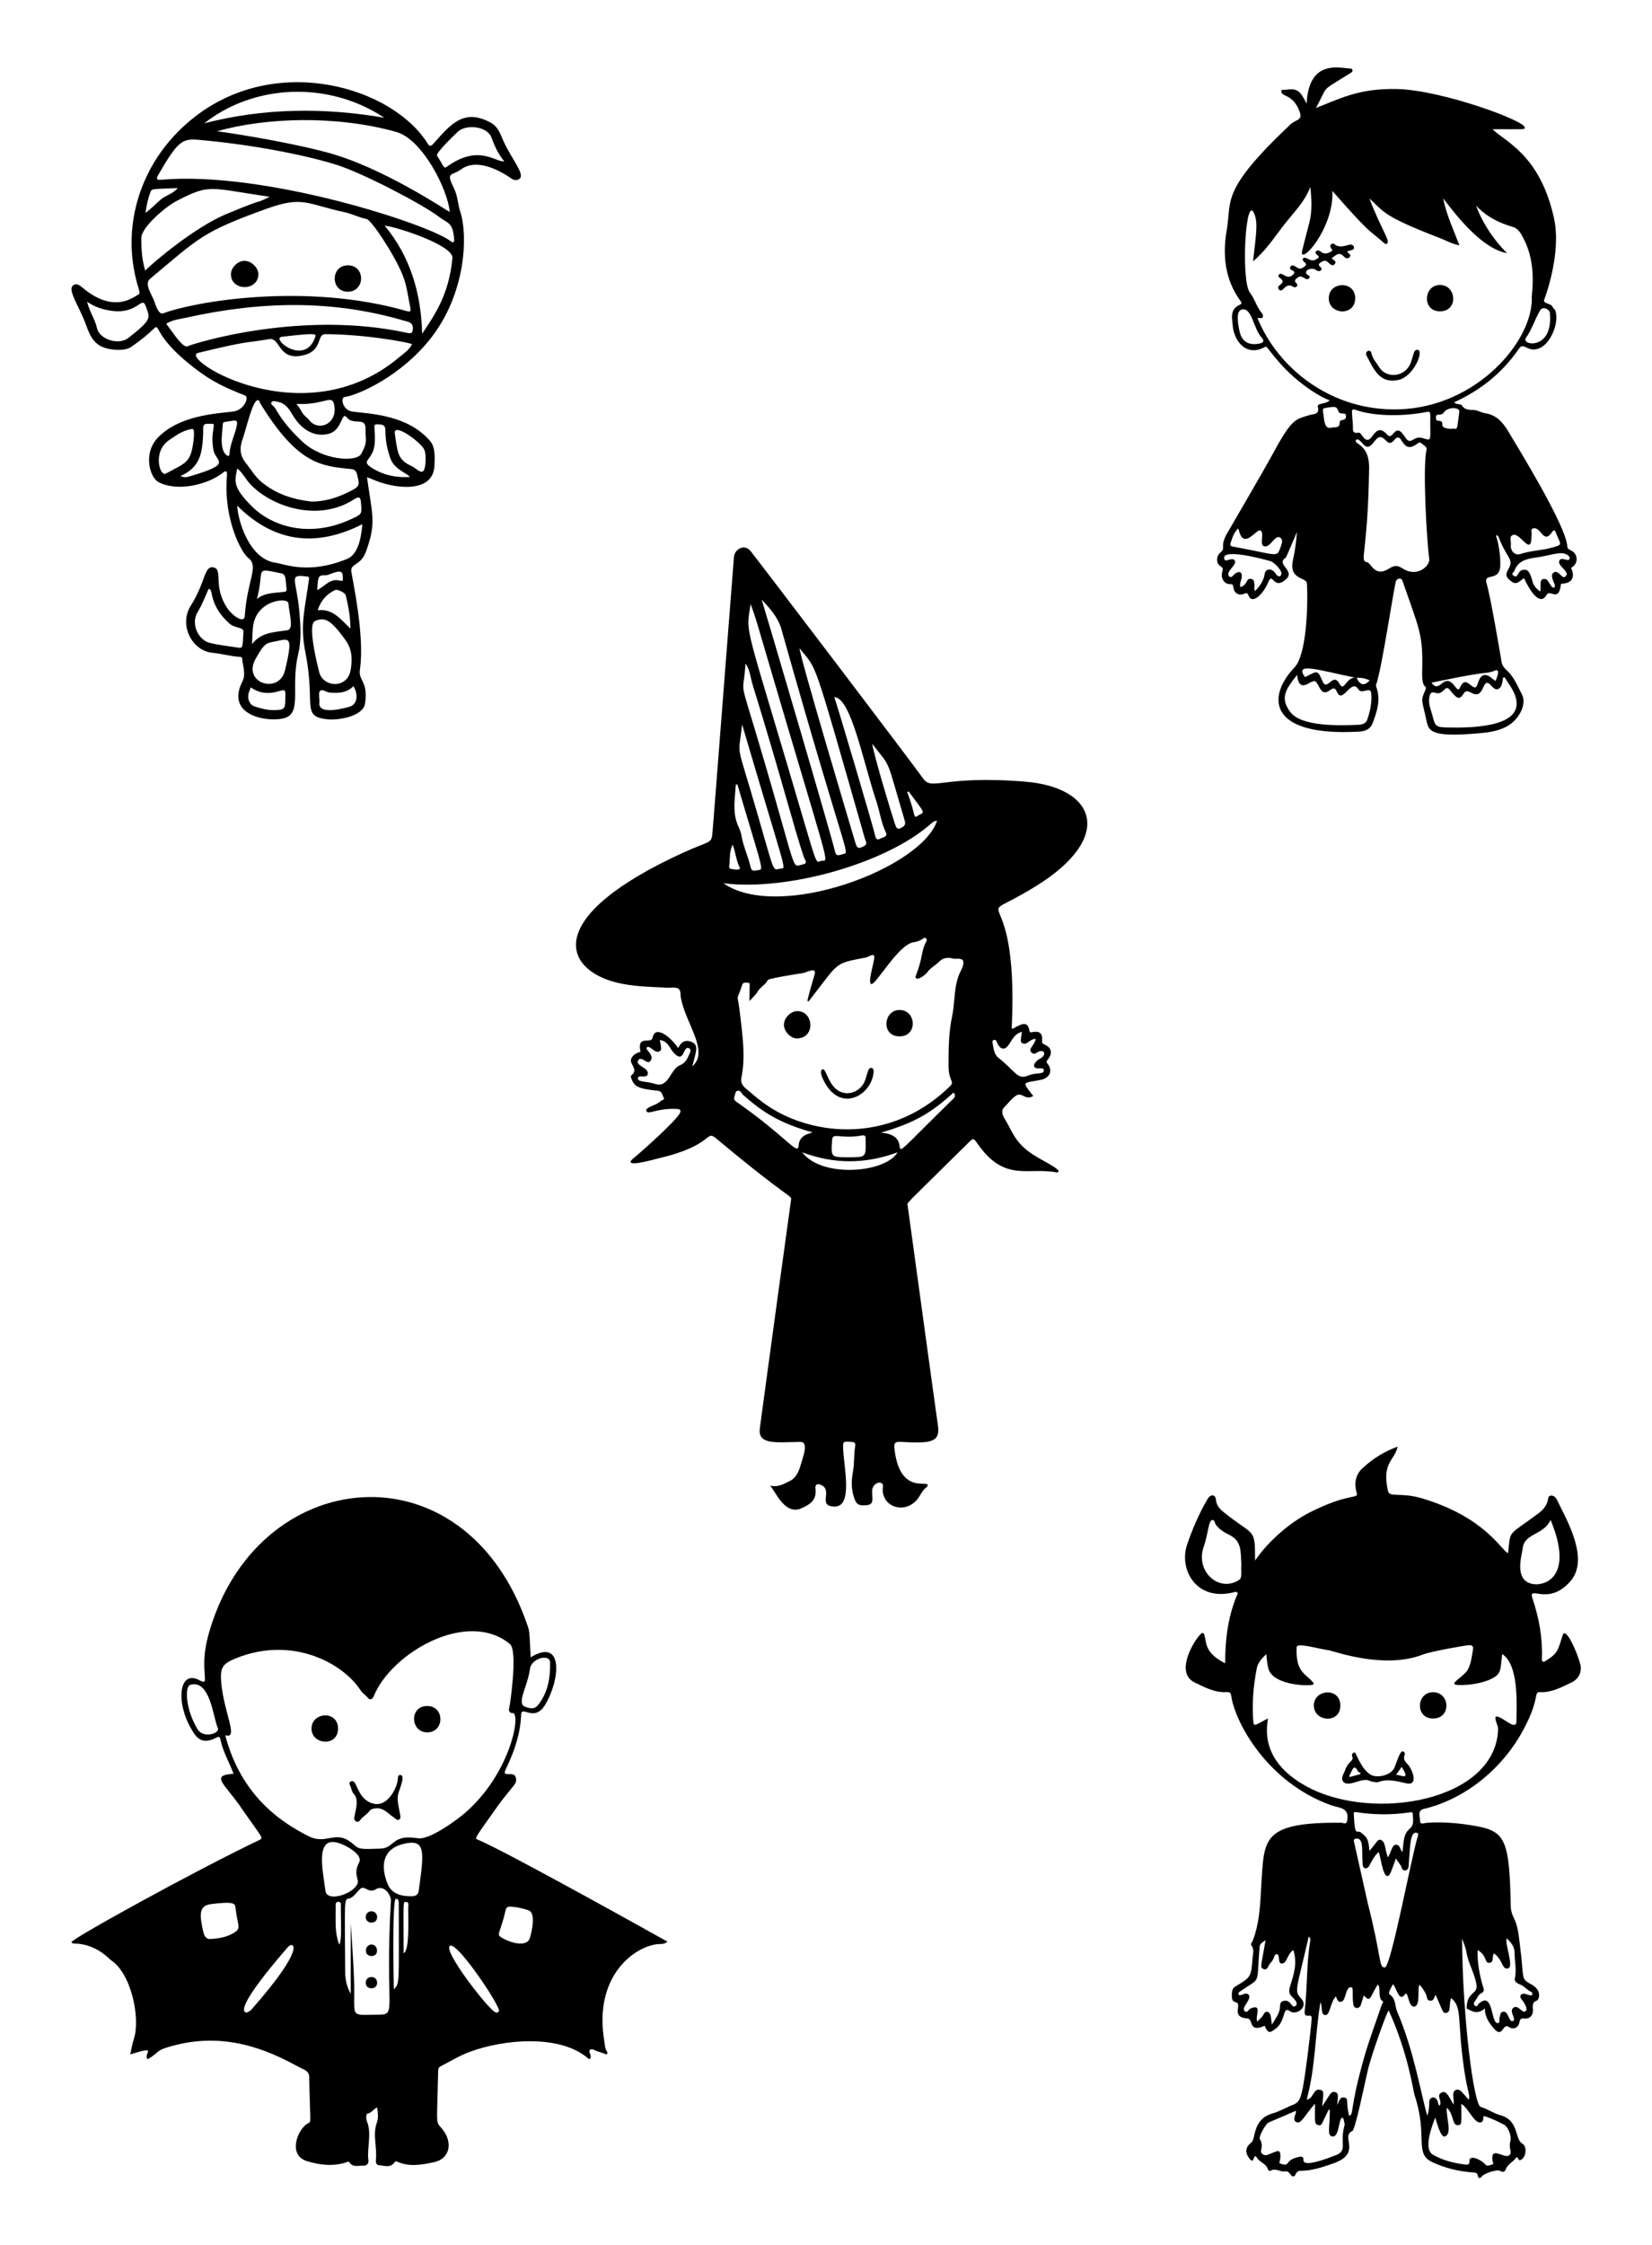
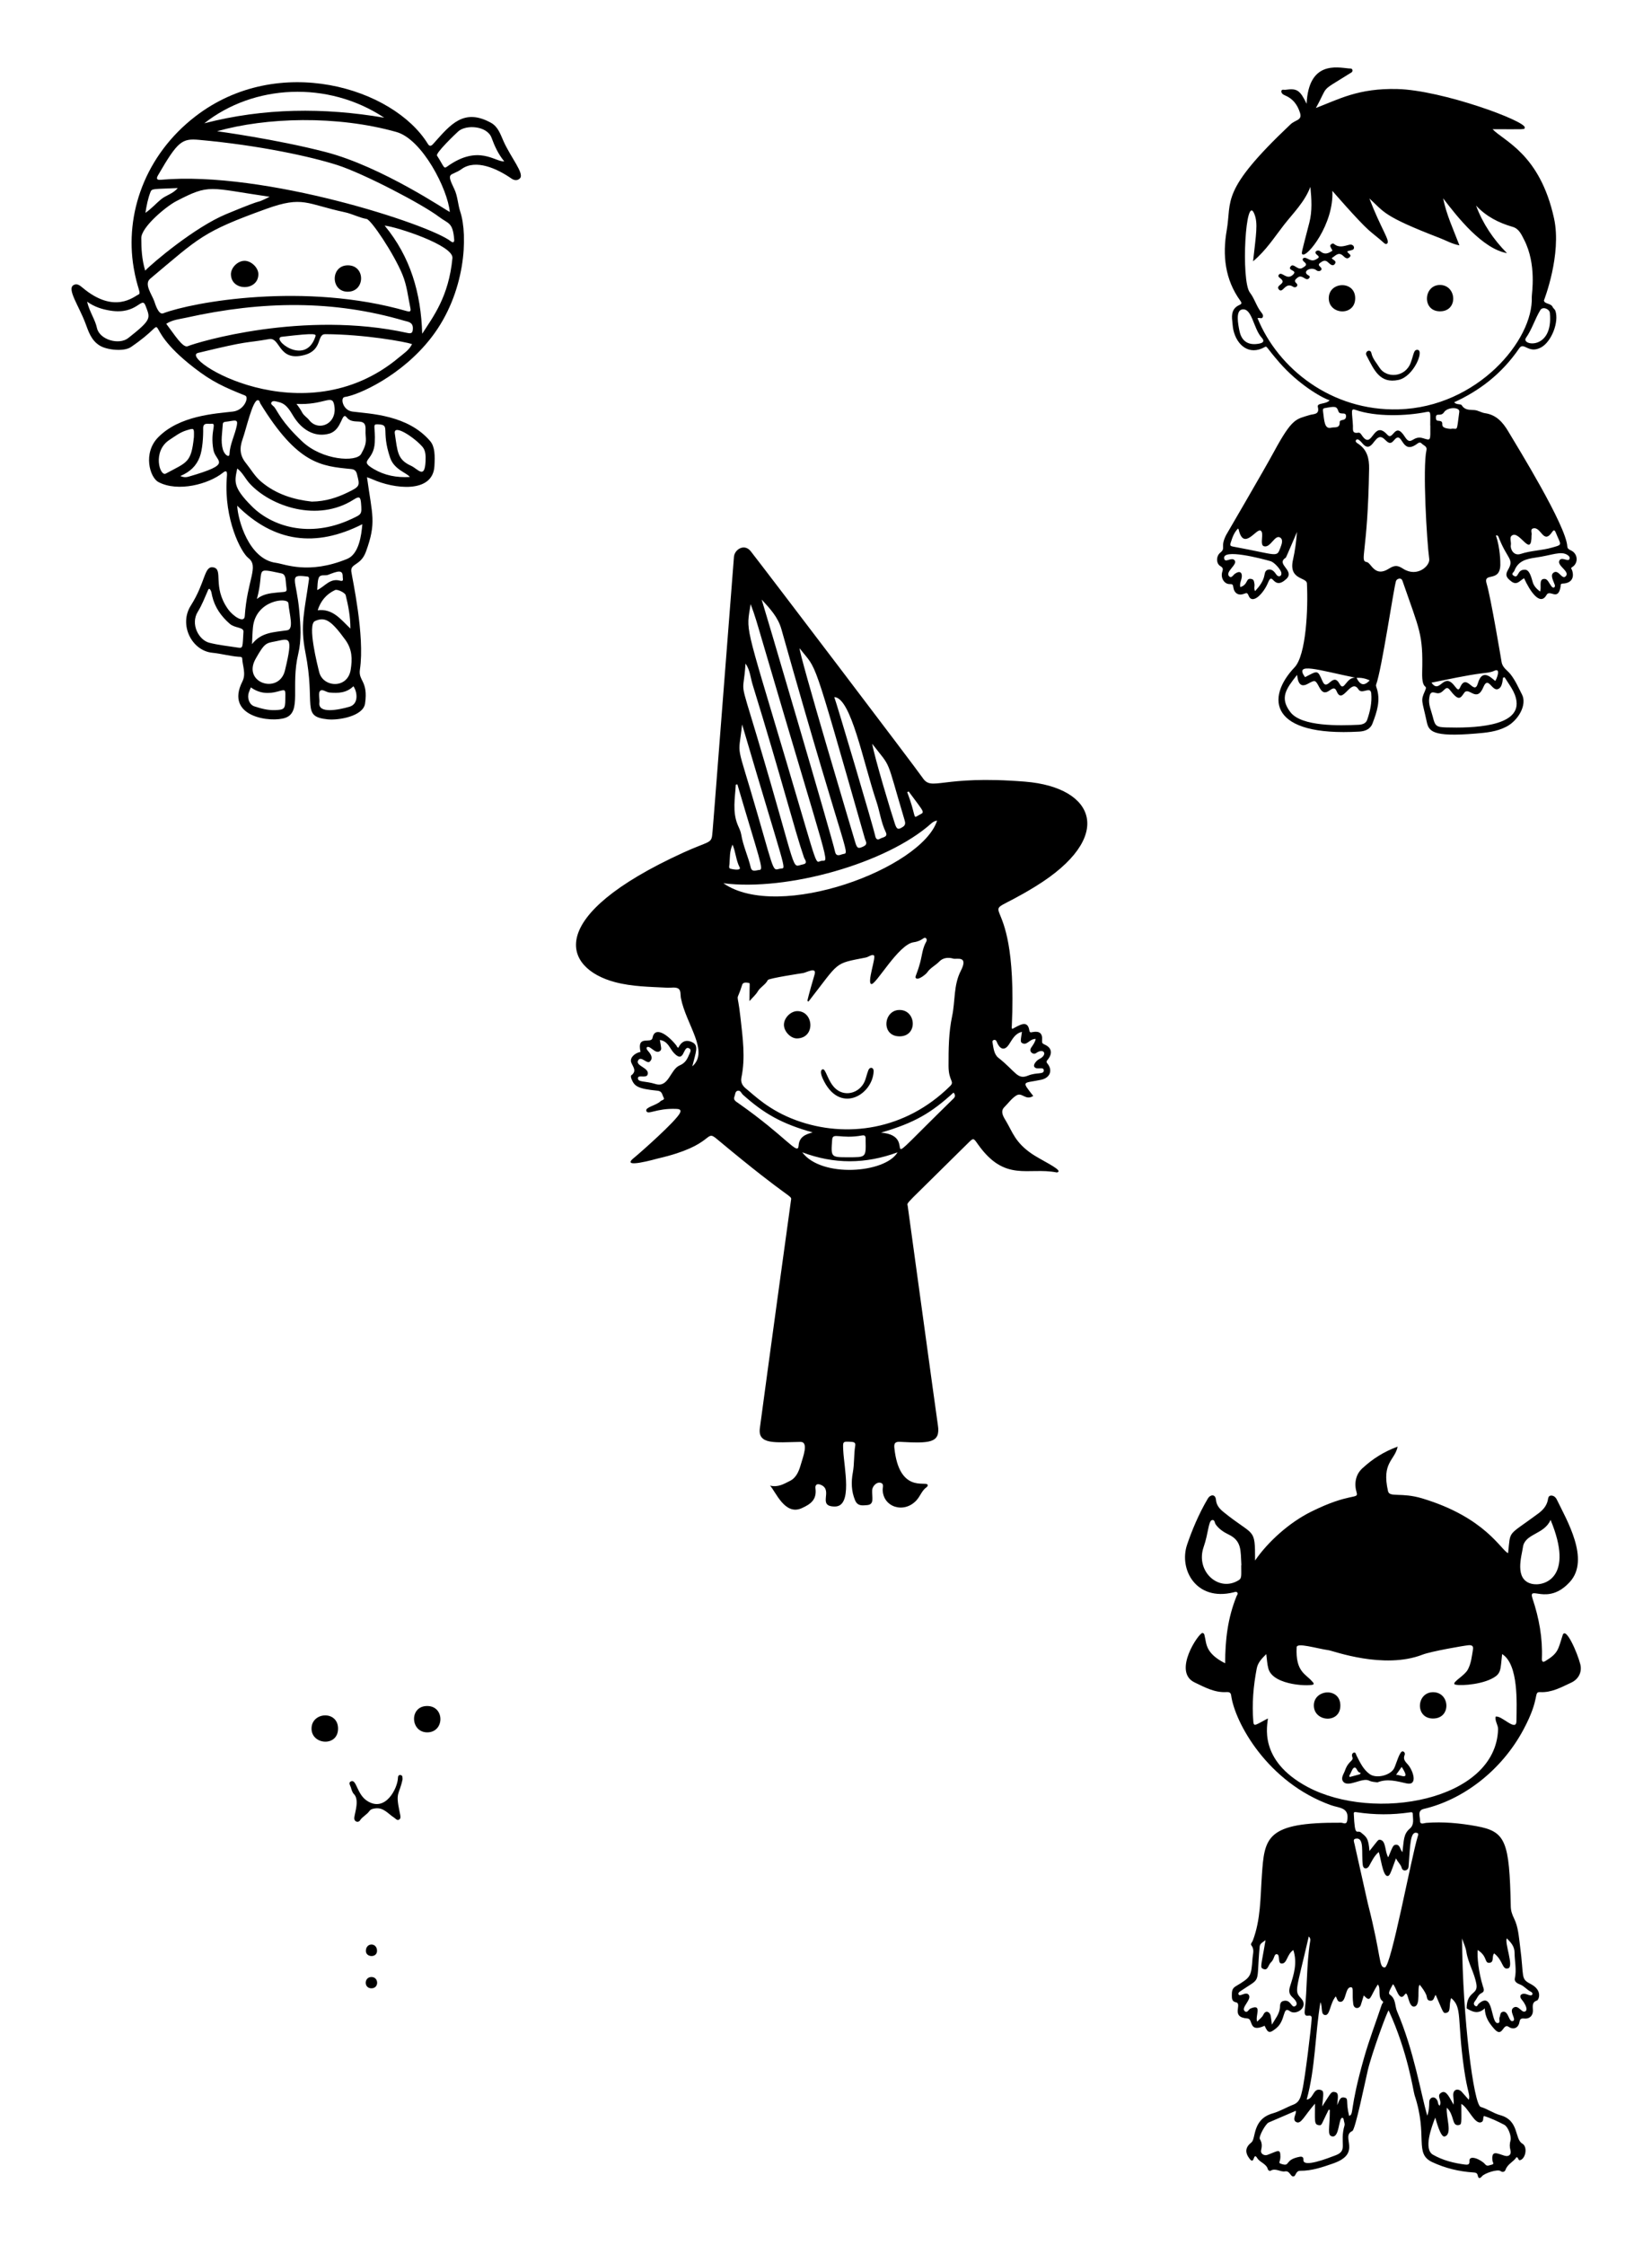
<svg xmlns="http://www.w3.org/2000/svg" enable-background="new 0 0 1252.747 1701.812" version="1.1" viewBox="0 0 1252.7 1701.8" xml:space="preserve">
  <path d="m485.71 797.3c-3.05-13.383 8.143-5.661 9.076-10.589 1.757-9.286 11.645-2.44 18.117 5.776 0.426 0.541 0.427 1.413 1.454 1.66 0.653-1 3.483-7.88 10.849-3.999 4.709 2.481 2.492 7.246-0.243 18.125 13.032-11.328-4.688-31.699-8.63-51.696-0.509-2.583 0.285-6.206-2.42-7.481-2.168-1.022-5.141-0.287-7.753-0.424-13.349-0.698-26.78-0.777-39.818-4.233-39.356-10.432-54.401-49.674 51.864-98.198 18.583-8.486 21.161-6.82 21.844-13.284 0.415-3.927-0.754 11.422 16.5-210.91 0.428-5.509 7.886-10.362 12.744-4.18 10.553 13.428 125.86 165.07 130.2 171.56 7.309 10.953 13.412-2.167 77.814 3.053 53.826 4.364 68.273 42.236 7.898 79.409-53.974 33.232-12.684-13.137-17.946 105.53-0.036 0.824-0.356 1.722 0.363 2.495 5.38-2.791 11.558-7.191 12.891 0.986 0.346 2.121 1.223 1.62 2.666 1.365 5.177-0.915 7.492 1.097 7.021 6.357-0.181 2.025 0.316 2.406 2.116 3.223 5.196 2.36 5.899 6.59 2.315 11.173-0.702 0.898-1.653 1.593-0.515 2.953 4.362 5.214 2.221 11.004-4.58 12.459-13.782 2.948-15.403 0.303-6.041 12.297-5.998 3.814-8.409-3.246-12.97-0.29-3.617 2.344-6.009 5.865-8.959 8.771-3.466 3.415-0.372 7.779 1.393 10.739 4.849 8.137 6.839 16.028 19.531 24.666 6.617 4.504 21.27 11.236 20.157 13.398-0.194 0.377-0.973 0.752-1.396 0.668-21.583-4.24-39.154 7.698-59.667-21.282-3.491-4.932-3.319-5.127-7.678-0.799-48.726 48.367-46.198 44.482-45.614 47.409 0.11 0.553 21.986 160.46 22.877 166.12 2.178 13.824-6.115 13.966-28.832 12.763-3.731-0.198-4.49 1.368-4.156 4.573 3.587 34.375 23.659 25.108 25.133 27.834 0.377 0.697-0.025 1.501-0.641 1.923-3.6 2.471-4.81 6.759-7.654 9.906-9.414 10.418-25.469 5.378-25.703-7.962-0.033-1.876 1.375-4.761-2.038-5.319-2.687-0.44-5.788 2.649-5.945 5.791-0.255 5.134 1.972 10.744-3.785 11.212-3.614 0.294-7.233 0.915-9.155-3.67-2.881-6.869-3.019-13.924-1.709-20.99 1.255-6.771 0.707-13.651 1.825-20.404 0.337-2.037-0.638-2.723-2.703-2.854-7.036-0.451-6.703-0.467-6.377 6.571 0.589 12.756 7.324 42.444-6.377 42.416-13.651-0.028-1.214-11.882-10.168-16.242-3.129-1.523-4.906-0.421-4.525 2.528 1.099 8.497-3.546 11.903-10.557 15.028-12.745 5.681-19.748-12.843-23.877-17.163 6.291 1.52 10.722-1.431 15.073-3.563 4.749-2.326 6.813-7.347 8.227-12.332 1.618-5.703 6.266-17.346-0.3-17.238-18.982 0.312-32.694 2.463-30.687-10.794 0 0 7.268-54.437 23.533-172.15 0.643-4.652 2.372 2.224-56.385-46.818-8.944-7.465-1.142 4.969-44.438 14.921-1.016 0.234-29.072 8.327-18.382-0.331 5.15-4.171 31.809-27.791 34.996-34.053 1.472-2.892-0.983-3.114-2.829-3.187-15.331-0.606-21.553 4.989-22.667 1.468-0.88-2.78 7.793-4.191 10.706-7.231 0.891-0.93 3.529-0.966 2.467-2.81-1.092-1.896-1.045-4.852-4.484-5.185-15.724-1.523-17.734-3.553-19.984-9.097-0.31-0.765-0.547-2.226-0.176-2.5 4.513-3.343 1.487-6.283 0.084-9.783-1.353-3.373 2.357-7.149 7.035-8.087zm127.4-38.181c-0.294-0.133-0.589-0.265-0.883-0.398 0.673-3.762 4.491-16.727 5.445-19.981 1.854-6.316-6.078-1.562-8.704-1.172-1.005 0.149-26.075 3.958-26.721 5.271-1.775 3.609-5.687 5.279-7.711 8.755-1.373 2.358-3.588 4.225-6.222 7.214 0-14.65 0.731-13.572-0.806-13.826-1.599-0.265-4.07-0.535-4.658 1.339-4.965 15.818-3.854 2.304-1.314 25.309 1.66 15.028 3.811 30.047 0.672 45.145-0.742 3.571 0.837 6.273 3.443 8.358 6.224 4.98 17.345 16.438 38.124 24.028 37.794 13.806 82.724 7.584 116.65-25.904 3.776-3.728-1.138-3.578-1.15-15.255-0.013-12.648 0.067-25.267 2.717-37.737 2.425-11.411 0.986-23.543 6.587-34.398 6.131-11.88-3.393-8.527-5.603-9.22-3.84-1.205-7.979-0.677-10.644 2.11-2.904 3.037-6.846 4.77-9.291 8.392-0.759 1.124-6.391 5.878-8.341 4.408-1.367-1.031 0.317-1.888 3.023-11.851 1.437-5.289 1.758-10.926 4.596-15.816 0.438-0.755 0.663-1.763 0.058-2.474-1.776-2.087-2.29 1.763-9.581 2.793-11.695 1.652-28.748 32.755-32.122 31.68-3.32-1.058 3.669-20.119 2.081-21.609-1.406-1.32-4.016 1.083-6.201 1.51-24.68 4.826-19.471 2.688-43.442 33.329zm-43.913-301.21c-3.269 21.441-5.285 10.63 27.2 119.76 25.577 85.922 21.139 75.49 26.758 74.791 5.716-0.711 6.981 10.707-45.988-169.64-2.445-8.33-4.773-16.687-7.97-24.917zm141.4 164.1c-2.055 0.264-3.349 1.193-4.479 2.201-33.861 30.246-109.24 51.425-157.58 45.289 42.078 29.2 150.35-11.28 162.06-47.49zm-133.04-167.57c0.518 1.148 53.744 181.56 55.613 190.99 0.664 3.35 2.558 3.156 5.169 2.193 6.795-2.508 6.175 13.568-45.839-170.81-2.561-9.078-8.788-15.681-14.943-22.369zm-12.237 48.549c-1.604 25.682-5.38 8.117 8.612 55.012 32.287 108.21 25.482 98.999 34.959 97.18 4.128-0.792 1.291-3.73 0.823-5.087-7.302-21.186-16.934-59.7-38.992-131.1-1.653-5.347-1.931-11.152-5.402-16.006zm41.058-11.575c-1.276 1.886 41.865 146.1 42.161 147.1 1.356 4.594 2.237 5.076 6.56 2.893 3.14-1.585 1.259-3.899 0.765-5.628-41.121-143.93-35.763-126.49-49.486-144.36zm-43.642 57.665c-2.905 27.166-5.183 9.406 11.799 68.409 13.822 48.02 11.2 41.541 17.785 40.848 4.147-0.436 3.561 3.42-29.584-109.26zm69.882-20.707c1.657 4.091 30.162 100.34 30.984 104.94 0.357 1.992 1.318 3.964 3.793 2.405 1.876-1.182 6.171-1.069 4.259-5.022-3.576-7.394-4.508-15.543-7.092-23.234-10.111-30.091-19.196-78.661-31.944-79.087zm142.31 253.74c-5.503 1.355-7.363 5.962-10.008 9.818-2.766 4.031-5.88 3.84-8.24-0.427-0.923-1.67-1.06-3.587-2.91-3.256-0.809 0.145-1.336 0.795-1.203 1.559 0.744 4.289 1.109 9.312 4.47 11.95 13.217 10.379 14.339 16.893 22.47 13.556 6.769-2.778 12.221-0.595 11.988-4.105-0.21-3.167-5.783 0.331-7.3-2.842-0.721-1.507 1.806-4.604 3.925-5.648 6.676-3.287 3.465-8.723-2.405-4.525-2.226 1.592-5.836-0.99-3.739-4.138 1.319-1.979 2.844-3.885 3.397-6.552-4.806-0.085-6.378 5.077-10.107 3.234-1.767-0.872-1.245-2.119-0.338-8.624zm-274.56 6.179c1.025 6.075 1.613 7.324-0.015 8.427-2.509 1.699-4.734-0.982-7.294-2.584-2.502-1.566-3.763 0.101-1.857 2.232 2.722 3.042 4.133 5.848 1.572 8.288-2.246 2.139-6.636-4.649-8.825-0.971-2.544 4.274 8.704 5.607 7.188 10.714-0.967 3.257-7.211-0.034-7.39 2.756-0.215 3.352 5.204 1.995 13.25 4.489 10.158 3.149 11.141-11.023 18.423-14.092 4.513-1.903 5.836-5.091 7.389-8.707 0.652-1.518 1.823-3.474-0.653-4.4-4.352-1.627-3.194 12.368-11.271 3.543-3.117-3.403-4.346-8.842-10.517-9.695zm115.86 70.053c-23.354-6.534-36.82-14.187-52.805-28.496-1.246-1.115-1.832-3.396-3.809-3.115-2.292 0.326-2.026 2.924-2.729 4.525-1.095 2.495 1.39 3.792 2.769 4.761 37.345 26.22 45.378 40.273 45.933 32.329 0.458-6.556 5.066-8.516 10.641-10.004zm-57.079-263.82c-0.397 0.073-0.794 0.145-1.192 0.218-0.581 10.198-2.685 20.434 1.428 30.477 0.976 2.383 2.246 4.653 2.68 7.308 1.408 8.616 5.224 16.558 7.228 25.031 0.921 3.896 4.385 1.898 6.646 1.836 3.492-0.096-0.214-8.398-16.79-64.87zm102.23-30.746c1.776 10.378 14.512 52.688 17.287 60.862 1.375 4.05 2.448 4.467 6.043 2.071 2.271-1.513 1.725-3.423 1.133-5.411-14.558-48.889-9.356-37.977-24.463-57.522zm6.687 294.73c32.277 2.58-11.353 38.865 54.949-25.797 1.541-1.503 1.428-2.922 0.048-4.562-16.853 15.362-29.428 22.938-54.997 30.359zm-11.66 5.858c-0.035-1.644 0.462-4.283-2.568-3.734-16.644 3.017-22.375-2.581-22.805 3.177-1.001 13.384-1.045 13.381 12.037 13.381 13.614-1e-3 13.612 0.271 13.336-12.824zm24.199 9.08c-24.452 8.996-48.09 9.058-72.258-0.014 14.478 19.539 62.938 15.898 72.258 0.014zm-125.11-233.23c-2.36 4.936-1.938 9.882-2.335 14.689-0.103 1.248-0.734 3.094 0.627 3.545 1.109 0.367 8.619 1.862 7.081-1.055-2.779-5.27-2.929-11.38-5.373-17.179zm133.53-40.319c-0.353 0.186-0.707 0.373-1.06 0.559 6.536 17.336 4.522 20.043 7.479 18.164 5.904-3.753 7.29-0.146-6.419-18.723z" />
  <path d="m604.49 787.11c-4.959 0.131-10.149-5.39-10.044-10.483 0.108-5.247 5.282-10.332 10.4-10.221 12.238 0.266 13.609 20.334-0.356 20.704z" />
  <path d="m682.48 785.53c-14.667 0.34-12.735-20.088-0.271-19.994 12.506 0.093 13.89 19.679 0.271 19.994z" />
  <path d="m623.8 817.37c-0.925-2.072-2.243-5.917-0.163-6.81 2.662-1.143 3.851 9.552 10.437 15.014 7.67 6.36 19.122 2.276 22.218-7.529 0.743-2.352 1.349-4.758 2.263-7.041 0.954-2.381 4.066-2.242 3.905 1.188-0.838 17.882-26.202 33.064-38.66 5.178z" />
-   <path d="m286.01 1597.4c-2.888 1.276-4.222 4.128-7.367 4.713-1.162 0.216-1.128 4.2-0.316 6.093 3.694 8.608-0.186 21.024 1.014 28.975 0.428 2.833-1.161 4.511-4.054 4.359-3.582-0.188-7.687 1.588-10.347-2.577-0.612-0.958-1.6-0.179-2.363 0.067-9.959 3.212-19.865 2.084-29.57-0.847-15.753-4.757-6.8-25.567 1.076-29.029 2.04-0.897 1.048-0.806 0.37-34.91-0.091-4.563-4.003-5.469-6.82-6.967-16.671-8.863-50.835-28.089-93.987-17.284-16.632 4.164-11.156 4.613-21.583 10.865-4.123-4.197 9.142-10.705-13.329-3.638 0.966-4.181 1.551-8.023 2.752-11.66 5.14-15.565-1.839-49.706-17.348-59.78-1.147-0.745-11.235-12.462-27.68-12.598-0.806-7e-3 -1.791-0.047-2.257-1.085 0.074-2.497 93.795-54.192 142.26-77.314 3.829-1.827 2.369-1.384-14.022-25.175-12.342-17.915-23.306-24.011-5.352-25.119-3.244-8.84-8.102-16.851-9.952-25.999-0.462-2.286-1.34-2.351-3.234-1.341-11.619 6.199-15.709-1.217-19.043-6.988-11.762-20.359-9.111-45.103 6.626-36.459 8.758 4.81-0.889-6.857 6.282-33.501 35.153-130.61 195.18-147.71 242.53-7.273 1.477 4.382 1.226 6.659 2.12 23.274 25.168-15.344 22.412 17.237 10.851 36.153-8.246 13.492-17.915-0.185-18.11 7.319-0.547 21.154-11.656 40.882-12.214 42.654-1.553 4.933 6.476-0.058 8.06 4.643 1.819 5.398-2.367 6.21-14.262 22.906-18.078 25.374-16.838 23.518-14.264 24.609 23.315 9.882 142.64 76.674 143.64 77.245-2.051 1.833-4.229 1.786-6.106 1.836-16.394 0.441-50.698 22.231-41.658 74.371 0.412 2.376 0.366 4.981 1.907 7.098 0.484 0.665 0.57 1.334-0.115 1.914-0.78 0.661-1.264-0.152-1.895-0.382-1.629-0.593-3.292-1.092-4.951-1.597-1.919-0.584-4.072-2.379-5.73-1.291-1.813 1.19 0.612 3.333 0.333 5.129-0.155 1-0.101 2.995-2.167 1.229-21.336-18.231-63.905-14.428-90.065-4.571-7.5 2.826-14.435 7.151-21.632 10.787-1.546 0.781-1.77 2.118-1.802 3.658-0.98 47.318-2.282 35.931 4.559 45.816 5.855 8.461 4.789 20.551-8.036 23.254-9.22 1.943-18.606 3.666-27.77-0.57-0.823-0.38-1.281-0.162-1.778 0.547-3.245 4.633-7.864 2.464-11.985 2.189-1.828-0.122-2.358-2.014-2.191-3.747 1.03-10.716-2.661-19.08 0.762-28.574 1.282-3.541 0.787-7.345 0.21-11.427zm-115.22-282.13c9.174 34.802 29.789 60.027 63.554 76.679 13.703 6.758 20.427-5.856 33.494 5.895 4.823 4.337 6.437 3.765 20.777 3.365 10.6-0.295 8.352-11.123 28.193-7.847 8.793 1.452 29.535-13.764 35.857-19.242 35.278-30.568 43.054-77.692 35.588-75.648-0.915 0.25-3.022-1.443-2.186-3.463 0.55-1.329 6.771-43.757 0.635-48.83-32.56-26.923-90.265 7.009-103.32 39.567-0.96 2.395-2.964 3.019-4.307 1.316-1.734-2.198-4.213-3.606-5.701-5.895-13.541-20.835-52.02-41.359-94.402-24.237-10.189 4.116-12.17 7.001-11.251 18 1.957 23.45 13.689 43.681 3.065 40.34zm95.15 196.05v-53.801c4.092 58.698 2.128 50.326 2.776 64.053 0.333 7.058 3.595 5.523 18.511 5.517 14.155-5e-3 4.487-4.079 9.209-86.69 0.179-3.137-5.015-13.214-12.615-7.669-0.301 0.22-0.873 0.025-1.281 0.148-3.337 0.999-6.371-3.338-8.941-1.497-2.094 1.501-5.609 7.017-8.593 7.563-4.405 0.806-3.517-0.744-3.248 56.261 0.027 5.63 1.42 11.019 4.182 16.115zm39.16-113.45c-14.672 3.885-16.85 16.073-11.178 30.151 3.041 7.547 10.647 9.507 18.562 9.283 2.915-0.083 4.633-1.195 5.044-4.221 3.995-29.464 5.919-40.07-12.428-35.213zm-58.311 35.356c1.149 8.765 20.309 2.674 24.09-4.958 2.075-4.189-3.574-6.959 1.545-16.818 2.978-5.736-10.745-13.483-17.342-14.921-15.927-3.471-10.33 21.162-8.293 36.697zm-86.719 36.466c6.767-0.38 12.1-1.615 16.957-4.452 6.42-3.749 3.102-4.979 1.55-19.205-0.355-3.258-1.068-4.957-18.63-2.75-10.012 1.258-8.223 9.579-5.908 20.616 0.837 3.983 2.785 6.351 6.031 5.791zm-10.235-158.91c4.376 7.187 17.346 3.157 15.29-1.119-3.479-7.233-5.585-36.859-20.793-32.625-4.383 1.22-3.704 18.621 5.503 33.744zm250.89 137.18c-4.488-1.511-9.186-2.619-14.036-2.726-2.036-0.045-2.892 0.889-3.289 2.65-3.751 16.644-7.002 18.088-3.892 20.198 6.452 4.375 19.946 8.434 22.249 0.959 1.761-5.717 4.656-19.166-1.032-21.081zm16.414-183.98c-0.467-2.565 1.468-6.583-3.416-7.367-4.769-0.765-11.21 3.378-11.824 8.144-1.791 13.904-10.623 26.336-3.644 28.948 3.358 1.257 6.905 2.281 9.851-1.455 6.497-8.238 8.753-17.764 9.033-28.27zm-38.676 259.63c-3.517-9.957-31.928-51.288-37.123-48.806-6.193 2.959 27.606 46.435 33.649 50.063 1.59 0.954 3.041 1.137 3.474-1.257zm-191.45 1.954c0.939-0.556 2.448-1.035 3.349-2.052 43.043-48.632 31.82-52.173 28.105-47.845-4.116 4.795-42.456 48.302-31.454 49.897zm111.61-17.79c4.66-4.318 3.759-4.589 3.762-64.411 0-1.763 0-4.069-2.186-4.101-3.056-0.046-1.623 67.511-1.576 68.512zm-41.536-33.892c2.465-1.633 1.188-19.663 1.382-30.561 0.042-2.373-3.95-2.687-3.948 0.45 0.01 16.57-0.596 19.961 2.566 30.111zm48.948 6.663c4.898-2.31 3.314-27.72 3.522-35.401 0.035-1.28 0.696-3.309-1.495-3.457-2.704-0.183-2.027-1.946-2.027 38.858z" />
  <path d="m305.26 1348.7c-2.609 12.337-5.507 9.207-2.259 24.586 0.752 3.561 1.155 5.199-0.505 6.005-1.535 0.745-2.581-0.896-3.764-1.644-4.48-2.831-7.852-7.808-14.245-6.908-1.84 0.259-3.329 0.539-4.457 2.118-1.945 2.723-5.226 4.105-7.066 6.992-1.253 1.966-4.674 1.13-4.289-2.247 0.438-3.833 3.982-13.481-0.34-17.787-1.243-1.238-1.75-3.32-2.311-5.108-0.471-1.502-2.115-3.614 0.256-4.525 4.11-1.58 4.28 9.697 12.003 14.777 14.099 9.273 23.259-9.823 23.452-17.174 0.032-1.21 0.325-2.522 1.896-2.345 1.803 0.204 1.548 1.781 1.629 3.26z" />
  <path d="m236.23 1310.2c0.05-12.68 20.101-13.889 20.114 0.045 0.013 14.02-20.163 12.406-20.114-0.045z" />
  <path d="m323.9 1313.1c-12.783-0.076-13.725-20.032 0.095-19.971 13.437 0.06 13.145 20.049-0.095 19.971z" />
-   <path d="m281.37 1457.3c-5.61-0.298-5.273-8.661 0.413-8.565 5.546 0.094 5.809 8.895-0.413 8.565z" />
  <path d="m281.55 1507.1c-5.753-0.082-5.546-8.463 0.039-8.569 5.682-0.109 6.053 8.657-0.039 8.569z" />
  <path d="m277.44 1478.7c0.076-6.389 8.449-6.381 8.463-0.014 0.013 5.454-8.523 5.098-8.463 0.014z" />
  <path d="m1122.8 1597c5.163 1.487 9.536 4.806 14.756 6.234 14.655 4.01 10.696 18.076 16.855 21.619 3.831 2.204 2.791 10.446-1.189 12.325-2.311 1.091-1.516-2.113-3.302-2.05-2.189 3.482-6.752 5.079-8.294 9.566-0.321 0.933-1.687 2.442-3.853 0.894-2.187-1.563-12.044 1.623-13.978 3.974-1.429 1.738-2.713 2.004-3.204-0.481-0.424-2.144-1.693-2.299-3.421-2.41-10.83-0.696-21.286-3.23-31.073-7.802-14.042-6.561-3.064-19.498-13.444-50.79-1.028-3.099-4.926-32.173-19.648-64.209-1 0.175-12.932 33.024-15.805 45.284-2.208 9.421-9.486 45.093-11.733 46.104-9.303 4.189 7.757 16.815-14.532 24.596-8.059 2.813-16.305 5.653-24.962 5.569-3.755-0.036-3.153 4.572-5.502 4.279-2.158-0.269-2.461-4.45-6.045-3.83-3.671 0.635-7.31-2.942-11.188-0.357-0.271 0.181-1.65-0.525-1.757-0.993-1.036-4.498-5.988-5.269-8.125-8.711-3.195-5.146-1.889 5.584-5.765 0.558-3.705-4.805-3.37-8.756 1.361-12.488 3.532-2.786 0.478-17.53 16.172-21.999 5.393-1.536 10.34-4.572 15.614-6.606 5.097-1.966 5.712-6.624 6.745-10.815 2.115-8.581 6.918-49.13 7.029-53.066 0.053-1.864 0.879-4.106-2.763-3.515-2.394 0.388-2.617-1.896-2.406-3.701 2.025-17.34 1.294-34.894 4.056-52.178 0.19-1.19 0.63-2.547-0.971-4.21-9.715 42.124-11.138 41.162-5.773 47.022 6.087 6.651-3.954 13.057-8.51 9.64-5.81-4.357-2.877 6.959-10.552 13.036-4.89 3.872-6.029 3.833-8.644-1.992-12.52 5.623-8.422-5.227-13.006-5.537-13.42-0.91-3.343-11.308-8.887-12.294-2.809-0.499-2.998-2.92-2.965-5.126 0.039-2.567-0.06-5.157 2.738-6.838 11.77-7.071 11.947-7.301 12.952-21.455 0.226-3.184 1.625-6.56-0.867-9.679-0.898-1.124 0.621-2.43 1.057-3.572 6.08-15.963 5.731-32.803 6.886-49.431 1.995-28.717 2.995-40.413 60.125-39.981 1.466 0.011 3.942 1.768 4.545-1.424 1.949-10.319-5.936-9.6-12.182-11.83-48.314-17.252-73.055-62.865-75.784-83.352-0.285-2.14-1.711-2.521-3.443-2.409-9.003 0.584-16.592-3.655-24.271-7.32-17.029-8.13 3.344-37.81 5.955-37.475 1.57 0.201 1.473 1.62 1.757 2.676 1.365 5.072 0.244 12.666 15.466 20.291 0-17.799 1.973-34.328 8.625-50.818 0.36-0.892 1.318-1.891 0.557-2.815-0.728-0.884-1.896-0.364-2.876-0.123-28.359 6.99-41.528-17.41-35.167-36.176 3.337-9.847 8.617-22.999 15.83-35.099 1.592-2.671 5.666-3.715 6.088 1.31 0.333 3.965 2.804 6.719 5.612 8.994 23.597 19.126 24.017 11.192 24.017 36.83 9.651-14.069 25.72-28.631 42.35-36.919 29.657-14.78 36.229-9.317 34.692-14.475-2.033-6.817-0.897-13.679 4.265-18.447 7.68-7.094 16.267-12.646 26.796-16.469-2.1 10.478-12.295 11.853-7.287 33.757 1.137 4.975 9.978 0.669 25.947 5.475 47.881 14.41 59.698 39.191 65.099 41.509 2.052-18.114-1.125-12.233 22.981-30.127 3.293-2.445 6.011-5.417 7.03-9.558 0.409-1.663 0.312-3.865 2.555-3.965 1.969-0.088 3.523 1.247 4.414 3.092 7.426 15.392 25.318 45.32 9.901 62.311-17.174 18.927-32.093 1.483-28.304 12.813 4.926 14.733 7.677 29.775 7.049 45.35-0.094 2.321 0.706 3.041 2.72 1.812 9.703-5.924 9.527-8.576 13.022-19.525 2.257-7.072 11.21 13.249 13.409 22.113 1.447 5.831-1.395 11.276-6.939 13.834-7.468 3.446-14.737 7.608-23.419 7.178-5.544-0.275 0.328 3.913-12.739 28.344-16.872 31.545-46.209 53.308-75.568 60.17-5.138 1.201-2.835 5.734-2.9 8.831-0.073 3.508 2.913 1.909 4.61 1.772 12.869-1.032 25.662 0.197 38.223 2.493 22.152 4.049 24.96 11.143 25.995 60.901 0.068 3.277 1.024 6.071 2.486 9.039 3.176 6.45 3.588 13.693 4.514 20.715 3.237 24.56 0.208 24.835 8.107 28.981 9.512 4.993 5.882 12.146 4.88 12.462-4.168 1.315-3.285 4.482-3.208 7.6 0.094 3.828-2.488 6.473-6.306 6.118-2.563-0.238-3.427 0.062-3.928 2.8-0.799 4.366-4.561 5.929-8.156 3.471-4.511-3.085-4.53 8.897-10.938 1.566-3.666-4.194-6.973-8.584-7.158-15.574-5.23 4.885-9.503 2.473-13.766 0.036 0.133-13.41 8.784-10.031 7.417-18.243-1.431-8.595-6.307-16.054-7.631-24.679-0.531-3.457-2.154-6.745-3.281-10.11 0.439 60.99 8.949 126.2 14.155 127.7zm16.256-343.25c-1.41 12.293-0.414 14.923-8.145 18.793-10.038 5.025-27.463 5.506-28.134 3.885-0.771-1.865 7.8-6.469 10.159-10.731 2.681-4.845 3.112-10.242 4.024-15.515 0.418-2.417-0.761-3.346-3.313-3.139-3.388 0.275-28.536 4.655-34.932 7.14-29.403 11.423-67.656-2.836-71.167-3.342-9.387-1.353-24.108-5.996-24.303-2.292-0.987 18.764 6.979 20.251 11.694 25.903 0.525 0.629 1.473 1.204 1.098 2.188-0.637 1.673-30.575 1.531-34.242-11.883-0.929-3.397-1.055-7.013-1.606-10.982-3.389 3.412-6.335 6.341-7.214 10.905-2.572 13.353-3.714 26.762-2.584 40.35 0.342 4.113 1.808 2.365 11.022-2.488 0 4.116-8.106 31.542 30.155 51.958 50.216 26.794 142.74 10.498 144.41-43.696 0.104-3.355-2.527-6.165-1.848-9.615 4.508-1.224 15.628 11.877 15.772 3.401 0.231-13.703 1.704-43.054-10.849-50.84zm-25.297 337.84c1.291-3.772-0.994-5.353-3.594-23.529-5.448-38.079-1.083-46.333-9.763-53.579-2.072 5.648 0.245 10.593-3.829 11.236-2.401 0.379-2.012-0.172-7.92-13.658-1.329 1.709-1.172 4.666-4.097 4.475-2.897-0.189-2.314-2.859-3.085-4.584-1.231-2.753-2.998-5.156-4.909-7.538-2.285 1.955 1.076 15.759-4.115 16.55-4.758 0.725-4.571-12.932-7.166-9.199-4.517 6.499-6.554-6.021-9.035-7.763-1.348 2.72-4.123 6.625-2.373 7.857 4.805 3.381 3.705 8.49 5.497 12.672 12.856 29.985 17.858 61.6 22.894 79.171 1.414-3.938 1.463-7.133 1.515-10.333 0.062-3.787 4.182-5.199 6.208-1.081 0.577 1.172 0.273 2.822 1.689 3.813 2.221-4.065-3.131-7.717 1.597-10.086 3.526-1.767 5.943 4.095 8.956 9.265 0.294-2.389-0.068-4.516-0.229-6.657-0.409-5.462 4.081-5.781 6.506-2.966 1.599 1.852 3.243 3.667 5.253 5.934zm-90.732 12.19c3.915-1.318-0.083-3.964 11.35-44.098 3.874-13.601 8.961-26.855 13.431-40.289 0.27-0.81 1.736-1.731 0.498-2.625-3.906-2.818-0.852-9.821-3.547-12.577-6.361 9.953-5.153 14.067-10.62 8.328-0.742 2.376-1.511 4.719-2.2 7.085-0.93 3.196-5.235 3.495-5.773-0.557-1.081-8.139 0.495-12.526-1.586-12.743-4.622-0.481-3.604 10.621-7.832 11.05-2.676 0.272-2.779-2.4-3.838-4.128-4.538 5.264-4.258 14.703-8.195 14.135-3.384-0.488-1.647-5.876-3.435-9.725-4.12 24.282-3.724 49.392-10.43 73.834 5.407-0.6 4.681-9.021 10.652-7.329 2.709 0.768 2.019 2.862 1.078 12.491 6.567-9.958 6.625-11.521 9.708-10.879 3.017 0.628 2.299 3.455 1.657 9.942 1.693-3.464 2.08-6.523 5.52-5.8 3.514 0.742 0.781 2.727 3.562 13.885zm35.541-195.2c-4.29 11.613-4.67 13.61-6.686 13.372-3.375-0.398-5.066-14.854-6.399-18.17-3.565 3.084-5.263 6.972-7.305 10.612-1.408 2.51-4.367 2.537-4.782-0.629-1.238-9.416 1.546-21.502-5.591-20.04-2.078 0.426-0.933 2.699-0.673 4.042 0.279 1.441 10.069 44.94 10.069 44.94 10.682 41.74 8.13 48.65 12.883 48.556 4.73-0.093 20.015-83.288 25.018-99.422 0.263-0.849 0.879-2.11-0.636-2.543-5.28-1.509-5.111 9.646-6.334 25.566-0.25 3.251-4.382 4.103-5.25 0.901-0.719-2.65-2.965-4.259-4.314-7.185zm-50.17 190.66c-0.286-0.04-0.572-0.079-0.857-0.118-5.823 11.437-4.957 12.032-7.522 11.702-3.655-0.47-2.873-3.217-2.873-16.292-8.293 9.404-10.564 15.898-14.241 13.932-3.488-1.866 0.49-6.392-0.31-8.507-6.923 2.972-13.792 5.886-20.628 8.877-2.281 0.998-7.73 10.754-6.614 12.559 1.789 2.891 1.657 5.504 0.92 8.583-0.577 2.411 2.315 4.288 4.774 3.39 7.852-2.866 9.95-5.259 9.875 1.497-0.049 4.391-2.456 4.479 1.494 5.578 6.068 1.689 1.511-3.494 13.221-5.658 1.696-0.313 2.914 0.324 2.744 2.32-0.534 6.29 18.414-1.149 24.44-3.44 9.504-3.613 2.782-9.115 6.702-22.599 0.365-1.254-0.371-2.824-0.581-4.252-0.11-0.749-0.278-1.558-1.179-1.53-2.748 0.086-2.028 15.122-7.566 14.079-4.062-0.766-1.799-6.066-1.799-20.121zm79.938 5.842c-2.926 7.42-9.009 23.976-1.731 28.143 7.567 4.332 15.799 6.366 24.335 7.473 1.944 0.252 3.528 0.109 3.313-2.541-0.435-5.369 8.862-1.306 11.962 2.375 1.546 1.836 3.175 0.586 4.792 0.289 2.421-0.443 0.853-1.908 0.726-2.96-1.008-8.376 3.33-5.648 9.132-3.878 3.318 1.012 5.402-0.911 4.462-4.305-0.684-2.47-0.62-4.763 0.074-7.219 0.911-3.217-1.865-10.448-4.704-11.909-4.976-2.561-10.027-5.02-15.449-6.678-1.05 1.697 0.198 4.277-2.479 4.864-4.863 1.065-9.511-11.354-14.663-13.99 0 14.518 0.601 15.67-2.164 16.035-5.216 0.689-2.889-7.416-8.788-13.183-0.98 6.636 4.618 20.065-1.694 21.82-3.172 0.881-6.638-12.895-7.124-14.336zm-107.62-126.99c-5.117 3.455-4.608 10.472-8.958 10.222-3.141-0.181-0.823-6.652-3.44-7.058-2.406-0.373-1.706 3.608-4.68 6.313-1.867 1.698-2.169 6.245-5.439 4.951-3.049-1.207-1.958-1.334 1.432-21.881-1.99 1.558-4.203 2.336-4.445 4.945-2.771 29.89 2.007 22.437-14.739 33.796-0.865 0.587-1.803 1.384-1.172 2.474 1.062 1.837 5.567-2.57 7.636 0.231 2.507 3.393-5.917 9.579-3.181 12.207 2.096 2.013 2.973-1.181 4.495-1.844 9.461-4.122 3.237 6.011 5.1 9.897 1.772-1.914 3.695-3.135 4.701-5.281 1.824-3.893 5.008-1.924 5.555 0.926 0.362 1.881 0.511 3.804 0.874 6.674 2.747-4.721 5.666-8.094 6.097-12.833 0.167-1.84-0.114-4.375 2.487-5.1 5.996-1.673 6.111 5.85 9.151 3.854 2.554-1.677 0.035-4.715-2.221-6.787-2.663-2.447-2.779-4.898-1.656-8.416 2.761-8.653 5.631-17.46 2.403-27.29zm139.8-0.025c-0.482 5.269 0.67 16.72 3.884 27.251 0.549 1.8 1.787 4.115-0.894 5.352-2.662 1.228-3.306 3.953-4.92 5.949-1.021 1.262-1.492 2.714 0.05 3.794 1.576 1.103 1.795-0.832 2.534-1.503 11.659-10.599 9.028 15.233 14.656 14.56 2.195-0.263 0.65-2.886 1.298-4.348 0.672-1.516 0.255-3.745 2.455-4.23 4.487-0.989 4.409 8.458 7.8 6.957 2.777-1.23-3.555-7.548 0.333-10.093 3.912-2.561 6.554 5.127 9.28 2.524 1.961-1.872-1.932-7.318-2.891-8.405-2.866-3.251-0.286-5.308 2.925-4.447 1.566 0.42 4.112 1.782 4.857 0.451 0.509-0.91-0.171-1.78-0.965-2.145-3.053-1.401-5.029-4.328-8.279-5.533-1.951-0.724-4.496-2.118-3.955-4.543 1.468-6.579-0.151-12.998-0.19-19.48-0.03-4.985-2.798-7.797-5.859-10.921-1.986 3.202 5.583 21.341 1.024 22.695-4.762 1.414-3.549-5.725-10.619-11.303-1.971 1.824 0.101 6.534-3.256 7.079-4.496 0.73-1.437-4.752-9.268-9.661zm-179.31-291.6c0.044-3e-3 0.087-5e-3 0.131-8e-3 -0.662-11.177 0.456-18.48-9.803-23.386-3.534-1.689-7.236-4.089-9.703-7.63-0.82-1.177-0.63-3.649-2.697-3.26-2.861 0.539-2.725 9.811-6.411 20.374-6.438 18.45 11.531 34.851 26.77 25.07 2.198-1.412 1.713-3.565 1.713-11.16zm234.58-34.426c-4.723 11.144-19.583 10.298-20.963 20.726-0.822 6.206-6.958 24.713 6.891 27.789 9.2 2.044 32.281-4.784 14.072-48.515zm-112.35 251.87c1.235-8.878 0.583-13.599 5.688-17.931 3.442-2.922 2.245-7.243 2.162-11.1-0.033-1.537-1.259-1.272-2.275-1.123-13.343 1.955-26.678 1.922-40.013-0.094-0.934-0.141-2.498-0.524-2.439 0.905 0.782 19.09 2.452 11.962 5.399 14.397 4.389 3.626 5.729 4.297 6.493 14.065 6.752-8.407 6.445-8.805 8.206-8.486 4.505 0.817 3.304 8.874 6.042 13.283 3.552-8.567 3.716-9.491 5.974-9.553 2.924-0.081 2.937 3.531 4.763 5.637z" />
  <path d="m1044.5 1351c-2.172-0.283-4.318-0.337-6.365-1.35-5.108-2.527-15.739 5.46-19.499 0.898-2.254-2.735 0.274-5.723 1.257-8.537 2.693-7.712 6.856-7.045 5.525-10.35-0.537-1.332-0.103-2.907 1.269-3.223 1.415-0.326 1.515 1.414 2.02 2.387 2.65 5.113 4.996 10.375 9.935 13.932 5.014 3.611 15.884 0.993 18.597-4.581 1.545-3.175 4.148-13.144 6.484-12.667 1.385 0.283 1.823 1.667 1.382 2.761-1.283 3.188 0.434 4.959 2.406 7.142 4.044 4.474 7.962 16.325-0.915 14.37-7.3-1.607-14.564-3.84-22.096-0.782zm-13.342-6.118c0.244-0.352 0.487-0.705 0.731-1.057-3.021-0.218-2.867-4.402-4.867-4.014-1.462 0.284-2.336 3.55-3.493 5.474-0.296 0.491-0.697 0.931 0.049 1.63 2.447-0.656 5.014-1.344 7.58-2.033zm27.474 0.41c2.994-0.3 11.593 5.19 4.245-6.002-1.369 1.936-2.503 3.539-4.245 6.002z" />
  <path d="m1086.4 1302.6c-13.648-0.228-12.375-20.457 0.813-19.928 12.476 0.5 13.319 20.164-0.813 19.928z" />
  <path d="m996.28 1293c-0.327-12.6 19.884-14.376 20.099-0.403 0.217 14.025-19.776 12.81-20.099 0.403z" />
  <path d="m1155.7 438.3c-3.22 1.673-5.368 5.723-9.705 2.382-3.703-2.852-4.846-4.73-2.481-8.763 4.921-8.393-0.54-7.712-7.146-24.821-0.236-0.611-0.487-1.424-2.018-1.215 3.199 9.297 3.414 20.118 3.335 22.497-0.449 13.493-13.244 4.834-10.363 14.115 3.084 9.932 11.142 58.226 11.325 59.312 0.737 4.385 4.396 6.295 6.7 9.196 3.781 4.762 6.067 10.2 8.77 15.438 4.002 7.753-2.817 19.642-11.735 24.317-7.506 3.935-15.464 4.614-23.512 5.282-33.037 2.741-35.476-1.845-37.027-9.121-3.439-16.135-4.724-15.561-1.446-22.868 2.885-6.432-2.378 0.638-1.976-14.679 0.763-29.081-1.98-31.574-14.929-69.08-1.033-2.993-4.385-1.555-4.917 0.117-1.816 5.71-10.755 66.855-15.072 78.544-0.219 0.593 0.016 1.443 0.249 2.1 3.411 9.638 0.337 18.603-3.046 27.433-1.636 4.269-5.654 5.799-9.871 6.045-68.402 3.995-71.074-25.642-49.206-48.656 8.812-9.274 10.385-44.563 9.391-63.695-0.253-4.861-14.06-2.416-10.557-17.88 1.562-6.897 2.47-13.942 3.034-21.078-0.083 0.193-8.256 19.355-8.435 19.465-8.144 4.985 7.341 9.753 0.273 16.237-10.011 9.183-10.094-6.426-13.767 2.629-3.293 8.121-11.96 17.318-14.838 9.792-0.876-2.292-1.609-1.905-3.379-1.244-4.219 1.575-7.463-0.354-8.134-4.985-0.292-2.014-0.576-2.429-2.747-2.386-4.157 0.082-7.067-4.775-5.633-9.295 0.666-2.099 0.702-3.034-1.463-4.335-3.317-1.993-3.23-7.602-0.097-10.131 4.575-3.695-0.302-3.976 4.493-13.425 0.177-0.348 28.537-48.846 36.29-63.157 13.932-25.716 16.718-24.546 26.946-27.771 3.053-0.963 7.797-0.117 6.306-6.144-0.828-3.345 6.056-1.77 8.924-5.047-6.619-2.124-24.109-12.645-37.823-28.346-11.012-12.607-9.494-13.026-11.428-11.955-11.928 6.604-21.075-1.563-23.695-12.834-0.524-2.255-0.579-4.617-0.871-6.928-0.645-5.101-0.06-9.716 5.302-12.113 1.747-0.781 2.156-1.404 0.939-3.077-11.793-16.205-13.747-34.614-10.454-53.539 3.975-22.848-5.29-29.642 48.274-80.273 4.068-3.845 9.206-2.956 7.248-9.022-2.03-6.292-5.551-10.699-11.637-13.176-1.376-0.56-2.709-1.721-2.404-3.246 0.284-1.42 1.981-0.687 3.036-0.839 8.784-1.265 11.022 0.182 16.067 10.573 1.577-32.598 23.062-27.596 32.013-26.761 1.117 0.104 2.56-0.239 2.76 1.388 0.174 1.412-1.131 1.847-2.108 2.461-23.471 14.735-15.536 7.995-25.626 26.128 17.504-6.726 32.358-15.102 61.75-14.376 33.864 0.837 97.555 24.262 96.64 29.236-0.296 1.607 0.89 1.214-24.424 1.214 8.67 9.084 35.922 18.741 46.606 67.52 6.021 27.493-7.647 62.274-7.647 62.274 0.36 2.88 5.322 1.925 6.679 5.098 0.384 0.899 1.614 1.621 1.997 2.736 2.904 8.45-2.928 23.429-10.798 27.743-9.596 5.26-13.042-4.504-16.57 0.654-13.637 19.932-30.719 32.409-49.386 40.969 1.875 2.189 4.915 0.905 5.774 2.27 2.47 3.923 6.051 3.318 9.716 3.64 2.676 0.235 5.2 1.959 7.888 2.344 8.688 1.245 13.638 7.022 17.747 13.959 6.598 11.14 43.812 71.231 44.682 87.06 0.108 1.967 1.673 2.429 3.129 3.18 4.88 2.516 5.385 9.395 0.701 12.366-1.67 1.059-0.547 1.504-0.296 2.221 2.115 6.045-0.536 10.118-6.985 10.358-1.98 0.074-1.471 1.254-1.649 2.32-1.902 11.399-8.134 1.758-10.658 6.3-4.946 8.908-12.798-3.299-17.025-12.652zm-127.08 75.449c2.879 5.755 5.793 6.415 10.024 1.984-3.291-1.538-6.593-2.211-10.108-1.897-29.279-5.979-47.382-12.282-38.938-0.552 9.671-5.04 9.449-5.686 13.202 2.977 3.729 8.609 7.731-7.448 12.996 2.111 3.69 6.699 4.846-5.96 12.824-4.623zm-75.05-272.59c15.538 38.179 56.119 70.557 106.98 69.127 59.606-1.675 102.39-52.505 100.98-85.26-0.096-2.227 3.895-24.562-5.847-43.378-1.961-3.787-3.787-8.293-8.659-9.692-10.581-3.038-20.085-7.895-27.744-16.144 5.12 13.77 13.117 25.602 23.453 36.074-18.572-3.344-37.395-27.061-48.407-41.565 2.404 12.227 7.693 23.439 12.346 35.655-5.821-1.125-10.123-3.705-14.75-5.489-43.601-16.808-42.097-19.718-53.548-30.077 8.924 23.207 15.909 32.117 13.531 34.143-1.138 0.97-2.298-0.233-3.03-0.903-3.593-3.292-7.548-6.141-11.183-9.405-8.082-7.258-27.356-29.559-27.379-29.578 1.29 25.224-19.198 50.717-22.664 48.115-1-0.751-0.834-0.653 5.208-23.993 2.308-8.916 1.683-17.911 0.794-27.158-4.333 11.472-12.971 19.785-20.173 29.023-7.104 9.114-13.357 19.092-23.287 27.405 2.343-20.866 3.718-28.565 1.141-35.46-6.828-18.264-10.494 50.124-3.592 59.105 3.679 4.786 5.074 10.734 8.886 15.364 0.685 0.832 1.66 2.289 0.716 3.6-0.847 1.175-2.17-0.113-3.774 0.491zm110.56 190.03c10.703 6.682 20.357-2.398 19.65-7.488-1.871-13.492-5.092-69.332-2.094-82.565 0.65-2.87-2.212-3.455-3.601-4.926-1.464-1.551-2.68-0.364-4.1 0.619-11.742 8.128-10.154-11.537-17.005-3.007-5.684 7.077-7.464-8.657-14.458 0.367-2.495 3.219-4.839 6.594-8.736 2.635-1.009-1.025-3.818-4.994-5.336-3.439-1.302 1.334 0.594 2.414 1.437 2.969 6.909 4.551 8.427 11.331 8.304 18.946-1.051 65.162-7.484 69.704-1.742 70.747 3.417 0.621 5.945 11.953 16.864 4.917 4.909-3.162 7.28-1.983 10.817 0.225zm76.785 82.154c-0.385 0.104-0.77 0.209-1.155 0.313-0.627 4.889-1.288 7.587-3.811 8.642-4.585 1.916-7.45-10.267-11.058-1.588-5.254 12.638-11.062-0.838-14.71 4.606-2.947 4.399-4.295 6.03-10.781-2.36-3.741-4.839-4.562 4.275-10.814 2.22-3.992-1.312-4.374 1.133-4.799 3.93-0.755 4.983 1.484 9.378 2.627 13.991 1.806 7.287 2.628 8.056 10.308 8.274 19.179 0.546 55.688-0.235 53.225-19.832-0.899-7.142-5.521-12.394-9.032-18.196zm-157.34-1.801c-8.327 10.538-13.45 17.391-5.042 28.297 8.499 11.024 37.357 10.195 51.622 9.541 2.644-0.121 5.562-0.911 6.521-3.657 2.256-6.462 3.745-13.132 3.136-20.071-0.525-5.973-7.062 1.112-9.705-3.113-5.688-9.093-12.057 12.247-16.467 1.556-3.124-7.574-7.792 7.084-13.143-2.995-3.128-5.893-3.128-5.893-8.87-2.734-3.806 2.094-6.269 1.074-7.419-3.119-0.255-0.928-0.333-1.904-0.633-3.705zm101.03-189.04h-0.067c0-9.43 0.736-10.952-2.75-10.248-15.557 3.143-38.598 3.856-54.152-1.641-3.666-1.296-2.267 1.853-1.717 12.108 0.145 2.715-0.938 6.121 4.068 5.24 1.454-0.256 2.28 1.459 3.159 2.66 7.728 10.56 8.089-13.103 18.904-1.063 4.487 4.995 5.553-10.649 13.257 1.546 4.801 7.599 5.838-1.42 13.699 1.027 6.196 1.927 5.599 2.102 5.599-9.629zm83.191 125.85c1.301-2.815-1.079-8.87 2.625-9.517 2.96-0.517 3.61 2.289 5.982 5.517 1.489 2.025 3.238 0.79 2.531-1.161-1.332-3.671-3.534-7.303-0.812-9.185 3.81-2.635 6.269 5.679 9.119 2.823 3.602-3.611-6.658-7.911-4.81-11.825 1.635-3.462 6.689 1.186 7.665-1.262 0.504-1.263-0.181-2.17-1.247-2.917-5.056-3.542-11.563 0.013-24.628 1.853-6.865 0.967-13.118 2.558-15.892 9.962-0.478 1.276-2.925 2.274-0.434 3.789 3.889 2.366 2.228-4.93 8.59-4.595 2.739 0.144 4.178 3.548 5.658 9.077 0.865 3.233 2.986 5.396 5.653 7.441zm-216.09-0.281c3.542-3.847 6.366-7.594 7.199-12.536 0.285-1.69 0.828-3.477 3.019-3.798 3.709-0.544 5.277 3.276 6.427 4.389 1.445 1.398 3.558 0.646 3.313-1.772-0.26-2.574-5.435-8.181-8.093-8.952-6.557-1.902-37.015-9.933-35.283-1.958 0.792 3.648 5.699-1.69 7.991 1.379 2.33 3.121-7.624 8.712-4.188 12.037 1.783 1.726 3.024-1.075 4.452-2.036 4.008-2.7 5.597-0.458 5.034 2.981-0.38 2.326-1.731 4.549-1.045 7.196 6.253-1.92 3.81-7.101 8.412-6.152 2.082 0.429 1.983 2.192 2.276 3.75 0.314 1.676-0.608 3.431 0.486 5.472zm209.65-42.436c0 17.309-8.328-2.185-14.078-0.132-3.394 1.212-1.049 5.134-1.635 7.792-0.464 2.102 1.597 8.532 7.64 6.526 7.736-2.568 15.941-2.51 23.761-4.805 6.937-2.036 7.099-1.466 3.947-8.371-1.527-3.345-2-6.37-3.983-3.437-6.786 10.035-8.344-4.467-14.532-2.655-2.324 0.681-0.616 3.59-1.12 5.082zm-222.57-5.044c-3.256 3.324-4.387 7.201-5.641 11.05-0.682 2.094 0.285 2.376 2.027 2.697 34.253 6.302 32.809 8.552 35.75 0.793 0.999-2.636 2.274-6.015-0.11-7.613-4.125-2.765-7.338 8.172-12.47 6.488-3.47-1.139 0.649-10.516-2.58-11.882-3.301-1.397-12.81 15.549-16.491-0.779-0.032-0.133-0.154-0.245-0.485-0.754zm1.099-149.73c1.668 8.127 7.047 11.212 15.199 9.544 3.828-0.783 3.317-2.605 1.617-4.483-6.35-7.015-7.236-22.756-14.871-21.344-5.006 0.926-2.997 11.157-1.945 16.283zm235.36-13.726c-0.285-2.927-5.404-5.081-7.233-2.073-4.113 6.762-6.289 14.521-10.885 21.045-4.141 5.876 20.929 9.851 18.118-18.972zm-89.77 280.3c6.325 9.028 8.828-7.785 16.902 1.726 2.389 2.814 3.413 5.083 4.897 1.699 4.898-11.171 10.543 6.991 13.38-2.889 3.639-12.673 11.556-2.539 13.244-1.852 0.735-1 4.708-10.258-0.78-7.667-2.799 1.322-5.885 1.478-8.879 1.853-12.945 1.619-25.632 4.575-38.764 7.13zm14.519-192.35c5.601-1.105 4.349 4.022 6.582-12.936 0.495-3.759-8.905-3.754-11.549 0.291-2.47 3.778-6.233-6e-3 -6.161 3.967 0.022 1.209 0.016 2.428 1.666 2.513 7.009 0.359-1.81 5.37 9.462 6.165zm-90.097-0.987c2.54-0.414 6.064 0.653 5.986-4.031-0.046-2.741 4.768-0.425 4.812-4.578 0.042-3.846-4.701-0.412-5.795-3.757-1.308-3.999-2.53-3.828-10.676-2.323-1.101 0.203-1.118 1.263-1.008 2.11 1.006 7.718 1.021 14.278 6.681 12.579z" />
  <path d="m1009.9 195.56c0.141 1.439 4.114 1.87 2.335 4.45-1.843 2.673-4.43-0.659-5.71-1.631-2.126-1.615-3.845-0.272-5.505 0.901-2.026 1.431-0.387 2.378 0.534 3.425 1.778 2.021-1.271 3.768-3.276 2.185-3.932-3.103-10.828 0.663-6.706 3.474 0.722 0.492 2.195 0.959 1.313 2.218-2.501 3.571-5.258-3.316-9.035-0.07-1.309 1.124-3.005 2.247-0.863 4.153 2.098 1.867-0.567 3.941-2.323 2.749-6.113-4.149-7.85 5.387-10.837 2.075-3.225-3.577 6.662-4.299 0.935-8.618-0.875-0.66-2.06-1.488-0.847-2.824 2.168-2.387 5.692 4.369 10.202 0.491 4.644-3.993-4.065-3.027-1.468-6.542 2.285-3.093 5.299 3.416 9.069 1.021 1.949-1.238 4.206-2.228 1.09-4.634-2.092-1.615-0.729-3.967 2.171-2.539 2.202 1.084 4.237 2.36 6.905 0.782 1.787-1.056 3.296-1.594 0.825-3.438-3.036-2.266 0.437-4.414 2.535-2.639 3.247 2.747 6.145 1.552 9.171-0.601-1.465-2.681-2.208-3.575-1.216-4.614 0.687-0.719 1.713-1.001 2.37-0.448 3.71 3.123 7.571 1.654 11.484 0.655 3.361-0.857 4.583 2.399 3.034 3.568-0.543 0.41-1.282 0.528-4.373 1.311-0.06 1.955 4.021 2.435 1.495 4.672-1.883 1.668-3.335 0.08-4.815-1.265-3.62-3.292-5.857 0.289-8.494 1.733z" />
-   <path d="m1007.6 226.13c-0.084-12.926 20.182-13.72 20.036 0.079-0.143 13.612-19.953 12.561-20.036-0.079z" />
+   <path d="m1007.6 226.13c-0.084-12.926 20.182-13.72 20.036 0.079-0.143 13.612-19.953 12.561-20.036-0.079" />
  <path d="m1091.3 235.96c-13.251-0.596-11.703-20.363 1.005-19.947 12.533 0.409 13.561 20.602-1.005 19.947z" />
  <path d="m1036.2 269.43c-1.572-3.017 2.95-5.371 3.731-1.734 0.916 4.271 3.869 7.346 6.068 10.89 5.151 8.301 19.571 7.712 23.775-3.742 2.457-6.695 2.16-9.943 5.205-9.655 5.151 0.488-3.051 20.31-14.478 22.776-14.125 3.049-18.459-7.323-24.301-18.535z" />
  <path d="m278.29 361.74c3.978 29.011 7.277 34.253-0.8 56.418-3.916 10.745-11.828 8.737-11.097 15.007 0.524 4.492 10.433 48.645 6.524 74.331-1.338 8.794 6.393 8.359 3.909 25.747-1.392 9.74-20.243 12.867-28.417 11.999-20.357-2.161-8.873-10.549-16.812-50.627-4.157-20.989-0.638-31.316 2.686-55.39 0.338-2.448-1.189-2.182-2.189-2.307-13.572-1.698-7.355 1.932-5.114 26.457 0.983 10.756 1.688 21.766-0.81 32.187-5.906 24.638 2.813 43.918-9.655 48.485-10.747 3.936-46.386-0.423-32.739-27.44 2.961-5.861 0.179-11.659-0.113-17.474-0.074-1.48-1.813-1.233-2.888-1.318-6.669-0.53-13.159-2.389-19.761-3.033-15.657-1.527-25.504-21.276-16.342-35.723 11.442-18.041 9.989-30.303 17.093-29.008 7.905 1.441-0.935 14.474 11.017 31.499 4.059 5.782 12.45 11.055 12.814 5.551 1.835-27.8 11.016-37.734 2.707-44.158-5.572-4.308-18.443-29.211-16.371-60.253 0.203-3.041 0.984-7.498-2.904-4.373-10.709 8.607-34.066 14.929-48.882 7.068-6.579-3.49-11.924-21.942-0.262-33.849 16.259-16.6 43.114-17.971 56.781-19.578 8.636-1.015 12.312-10.89 9.273-12.107-16.165-6.475-25.242-10.618-38.62-20.974-45.901-35.529-12.548-39.896-48.112-15.772-5.224 3.544-17.953 2.21-23.36-1.027-6.723-4.024-8.683-10.696-11.076-17.06-5.034-13.387-14.197-25.977-8.981-28.936 2.623-1.488 4.756 0.255 6.914 2.063 24.136 20.223 38.921 6.561 42.223 5.145 2.512-1.077-0.806-4.202-3.543-20.247-6.953-40.761 8.689-85.376 46.603-114.7 62.93-48.666 150.4-21.784 176.49 20.777 1.691 2.758 3.239 0.836 4.682-0.78 12.484-13.981 22.567-26.557 43.098-15.301 5.507 3.019 7.295 8.947 9.597 14.072 5.567 12.395 15.787 24.278 12.5 27.969-1.742 1.956-4.3 1.791-6.405 0.329-10.954-7.61-27.119-15.019-37.897-7.288-8.079 5.794-12.203 1.531-5.587 15.116 2.609 5.357 2.673 11.568 4.534 17.187 5.916 17.855 4.341 61.407-21.887 95.373-22.501 29.139-55.517 43.74-65.759 45.133-3.47 0.472-1.506 10.1 5.92 11.048 13.536 1.729 41.971 2.452 58.933 22.376 3.661 4.301 3.641 11.2 3.215 18.928-1.161 21.076-30.929 17.305-47.143 9.945-1.148-0.525-2.37-0.893-3.987-1.491zm-161.28-133.35c0.59 1.639 3.083 10.501 6.741 9.103 22.411-8.566 107.48-23.949 184.8-1.652 1.954 0.563 3.215 0.452 2.684-2.073-1.807-8.6-2.611-17.276-6.081-25.675-6.686-16.184-23.741-41.51-27.126-42.109-5.735-1.014-10.891-3.895-16.604-5.119-29.278-6.274-31.526-12.63-59.585-2.514-48.374 17.439-50.544 21.588-87.966 52.924-4.807 4.025 1.188 11.684 3.142 17.115zm224.82-45.5c1.807 1.438 2.738 0.666 2.573-1.38-1.07-13.262-4.481-11.811-11.502-17.148-12.67-9.631-57.256-32.884-77.187-39.269-19.753-6.327-58.93-14.947-104.7-19.077-13.038-1.177-16.144 0.883-31.213 26.888-1.45 2.501-0.961 3.656 2.167 3.375 78.616-7.068 203.89 33.902 219.86 46.611zm-29.378 77.915c-5.02-1.726-35.943-7.391-65.833-7.51-6.568-0.026-1.804 12.023-15.694 15.765-20.154 5.429-18.038-13.576-26.88-12.025-19.78 3.469-13.122 0.569-53.813 10.448-15.551 3.775 79.859 64.424 152.48 3.318 3.439-2.893 7.579-5.424 9.735-9.996zm-147.83-161.33c5e-3 1e-3 44.778 6.03 82.33 15.772 42.849 11.117 92.024 44.637 94.126 45.442-1.562-17.227-20.781-55.106-40.491-60.646-45.301-12.732-98.86-11.082-135.96-0.568zm71.846 280.74c10.642-0.142 19.349-3.123 27.521-7.106 9.192-4.479 8.899-4.977 6.684-13.764-0.642-2.547-1.96-3.579-4.471-3.825-22.528-2.2-40.461-3.516-68.771-49.649-0.567-0.924-0.462-2.552-1.994-2.543-3.885 0.023-8.804 22.065-11.419 29.33-2.583 7.175-2.114 12.7 2.451 18.346 3.794 4.692 6.718 9.979 11.475 14.021 11.548 9.812 25.146 13.705 38.524 15.19zm-110.4-134.78c5.872 7.669 12.517 18.552 16.271 16.993 7.492-3.111 87.972-27.386 166.68-10.043 3.168 0.698 3.967-0.265 4.058-3.414 0.142-4.922-3.905-5.09-6.661-5.898-53.064-15.553-106.87-15.264-165.26-2.266-5.056 1.128-10.301 1.515-15.084 4.628zm-15.96-40.309c5.812-6.067 37.746-33.002 61.434-42.835 35.219-14.62 18.007-5.91 32.967-13.13-46.388-6.748-45.181-10.035-70.896 3.344-7.789 4.052-26.508 19.681-26.479 28.002 0.029 8.112 0.407 16.142 2.974 24.619zm164.64 192.22c-35.511 17.942-66.906 13.686-94.865-14.018 0.408 10.492 8.711 40.562 29.377 43.299 6.689 0.886 24.665 9.045 53.965-2.975 8.964-3.679 10.832-17.885 11.523-26.306zm45.406-144.36c8.212-12.819 20.126-27.97 22.918-57.358 0.917-9.653-42.085-23.65-51.392-24.624 19.6 23.783 27.528 51.047 28.474 81.982zm-28.791-163.76c-42.917-28.399-99.179-25.208-136.44 4.238 45.22-11.709 90.667-12.039 136.44-4.238zm-111.45 265.89c-2.007 9.68-3.672 13.947 11.044 28.662 15.001 15 43.442 24.654 75.448 9.653 7.901-3.703 8.032-3.424 7.379-11.852-0.388-5.008-1.336-5.635-5.584-2.913-27.253 17.458-62.788 5.219-78.733-12.01-3.411-3.687-5.469-8.437-9.554-11.54zm97.283-29.456c0.491-10.4-9.196-2.796-14.282-9.275-3.933-5.01-3.29 9.452-13.184 12.281-9.843 2.814-19.395-1.619-26.171-11.528-3.278-4.794-5.558-10.929-12.388-12.411-1.853-0.402-4.102-1.368-5.238 0.111-1.192 1.551 1.167 2.569 2.097 3.751 2.583 3.282 5.288 11.134 21.184 26.092 15.184 14.288 41.009 15.882 44.669 9.384 5.408-9.605 2.961-10.948 3.313-18.405zm-35.139 183.85c2.929 11.653 21.535 12.876 23.872-1.88 1.275-8.052 1.227-15.339-4.068-22.637-10.894-15.015-15.524-17.663-23.043-14.225-5.919 2.705 1.913 33.465 3.239 38.742zm-176.02-280.84c1.891 7.902 6.084 13.459 7.462 19.893 1.925 8.988 16.751 13.182 23.731 7.695 18.189-14.3 16.658-15.055 13.215-24.32-3.048-8.201-5.971 6.921-26.913 3.489-5.908-0.969-11.54-2.571-17.495-6.757zm316.32-106.37c-4.671-5.593-7.373-11.803-9.636-17.915-3.328-8.989-19.287-10.19-25.305-4.733-1.608 1.458-17.289 16.352-16.027 18.32 5.57 8.684 4.985 10.21 7.641 8.297 23.903-17.212 36.561-3.274 43.327-3.969zm-223.57 323.96c-1.065 0.373-1.069 1.169-1.347 1.804-2.308 5.27-4.333 10.584-7.429 15.584-5.865 9.47 0.788 21.518 8.65 23.534 7.123 1.826 14.529 2.556 21.823 3.694 3.903 0.609 3.395-0.193 4.118-12.099 0.211-3.479-6.517-2.585-10.341-5.917-6.539-5.699-11.396-12.494-13.399-21.152-0.419-1.811-0.48-3.996-2.075-5.448zm57.295 61.905c6.581-27.261 3.151-24.024-7.65-21.938-6.591 1.273-7.839 1.081-14.657 13.256-10.245 18.298 17.847 27.157 22.307 8.682zm-24.981-19.914c6.995-9.085 16.433-8.968 26.667-10.505 5.344-0.803 1.614-12.002 0.914-20.512-0.39-4.748-24.895-2.565-26.895 18.447-0.397 4.173-0.467 8.379-0.686 12.57zm-44.058-157.05c0.169-7.024 0.242-6.784-5.724-4.975-4.873 1.477-8.677 4.496-12.807 7.189-13.209 8.613-7.345 27.996-2.811 25.562 16.4-8.81 19.299-8.201 21.342-27.776zm163.74 30.354c-2.26-3.187-11.849-5.47-14.947-14.576-7.275-21.382 0.783-24.943-9.386-25.36-4.424-0.182-1.62 1.757-2.267 13.823-0.788 14.688-12.781 13.057-0.67 20.142 8.07 4.721 17.079 6.559 27.27 5.971zm9.683-22.719c-5.58-6.717-22.287-18.114-21.095-10.249 2.07 13.661 1.877 19.746 12.243 24.426 5.306 2.395 10.439 10.559 11.067-3.327 0.211-4.636-0.038-8.23-2.215-10.85zm-183.71 21.993c2.868 1.177 4.579 0.962 6.233 0.482 34.564-10.041 20.553-10.83 18.82-20.345-2.635-14.46 3.045-20.479-1.666-19.737-2.152 0.339-6.178-1.334-6.088 3.445 0.117 6.173-0.442 16.11-2.658 21.838-2.626 6.786-7.334 11.176-14.641 14.317zm88.069-54.675c1.739 2.246 3.161 4.338 4.368 6.614 1.224 2.308 3.628 3.584 5.244 5.664 7.164 9.22 22.412 2.598 18.785-12.314-1.744-7.168-7.918 1.053-28.397 0.036zm43.157 214.01c-5.174 5.101-11.558 5.397-18.181 4.757-2.501-0.242-5.469-2.975-7.123-1.165-1.499 1.64-0.16 6.13-0.494 8.859-1.05 8.596 14.363 5.498 22.712 3.117 7.486-2.136 5.92-11.648 3.086-15.568zm-2.262-43.716c-0.035-9.307-1.615-17.337-3.585-25.296-0.47-1.9-6.304-4.737-8.047-3.914-6.502 3.069-10.839 8.023-13.186 15.319 11.63-1.334 17.442 6.985 24.818 13.891zm-75.49 44.581c-0.574 1.413-1.12 2.594-1.539 3.82-1.473 4.317 0.374 9.312 4.214 10.558 5.098 1.654 10.264 3.084 15.755 2.862 6.855-0.277 7.637-0.98 7.687-7.885 0.058-7.938 0.767-8.054-5.637-6.264-7.168 2.001-14.045 1.559-20.48-3.091zm4.575-67.029c4.531-3.657 9.835-4.338 15.109-4.837 9.543-0.903 7.363 0.323 6.803-8.466-0.2-3.137-0.799-5.544-3.204-6.048-21.752-4.552-12.452-3.541-18.708 19.351zm44.214-198.48c0.809-2.335 2.01-3.464-25.284-0.249-8.786 1.035 17.431 22.903 25.284 0.249zm-68.094 64.217c-1.142 0.135-1.921 0.498-1.991 1.803-0.343 6.357-1.748 12.71 0.032 19.069 1.15 4.109 4.895 6.733 5.042 3.612 0.361-7.659 4.121-14.428 5.59-21.808 1.044-5.238-1.835-3.486-8.673-2.676zm-60.656-158.39c4.742-3.282 8.03-7.147 11.901-10.313 3.834-3.136 9.036-4.121 12.613-8.487-19.072 0.857-19.62 0.264-20.722 3.109-1.879 4.85-2.875 9.891-3.792 15.691zm130.41 285.86c5.702-2.774 9.553-9.096 17.026-7.097 3.305 0.884 2.134-1.272 2.177-2.917 0.15-5.674-3.773-4.345-11.077-1.48-2.41 0.945-6.072-0.78-7.21 2.53-0.918 2.672-0.743 5.72-1.041 8.603-0.013 0.13 0.092 0.272 0.125 0.361z" />
  <path d="m175.11 208.15c-0.168-5.074 4.893-10.294 10.14-10.455 5.032-0.155 10.572 5.016 10.664 9.953 0.241 12.971-20.376 13.394-20.804 0.502z" />
  <path d="m263.34 221.11c-12.844-0.344-12.694-20.072 0.52-19.996 13.592 0.078 13.113 20.361-0.52 19.996z" />
</svg>